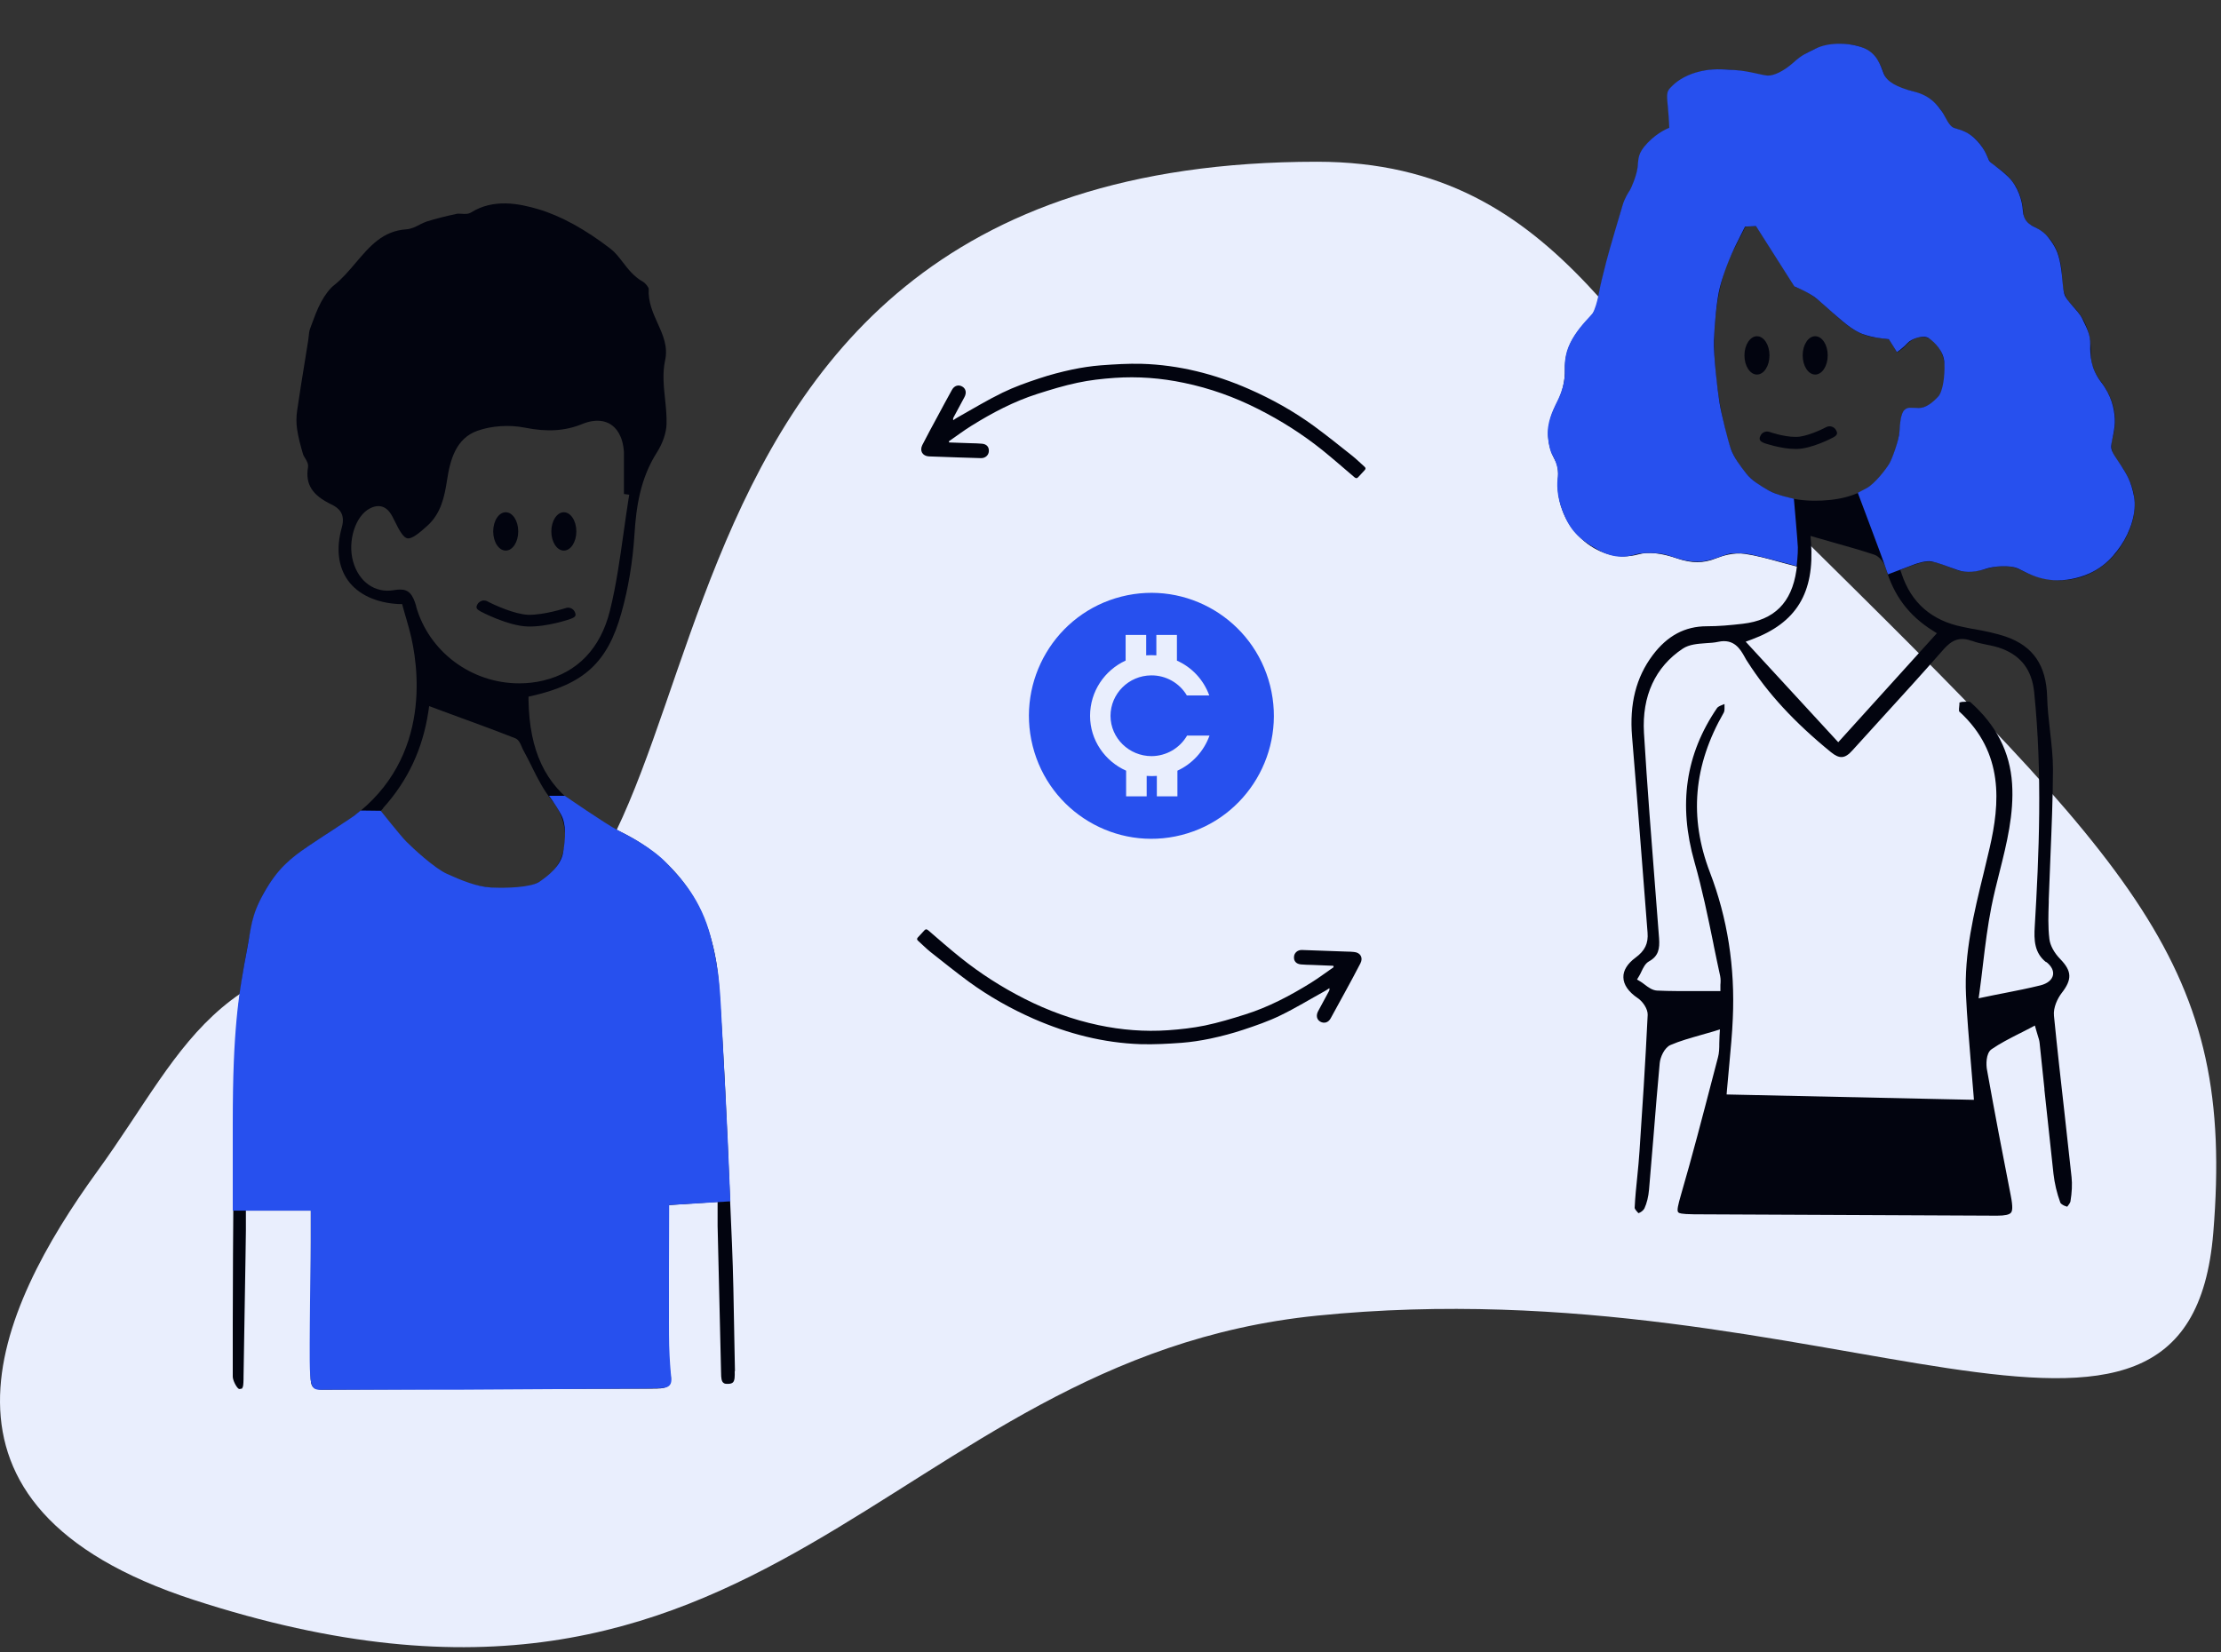
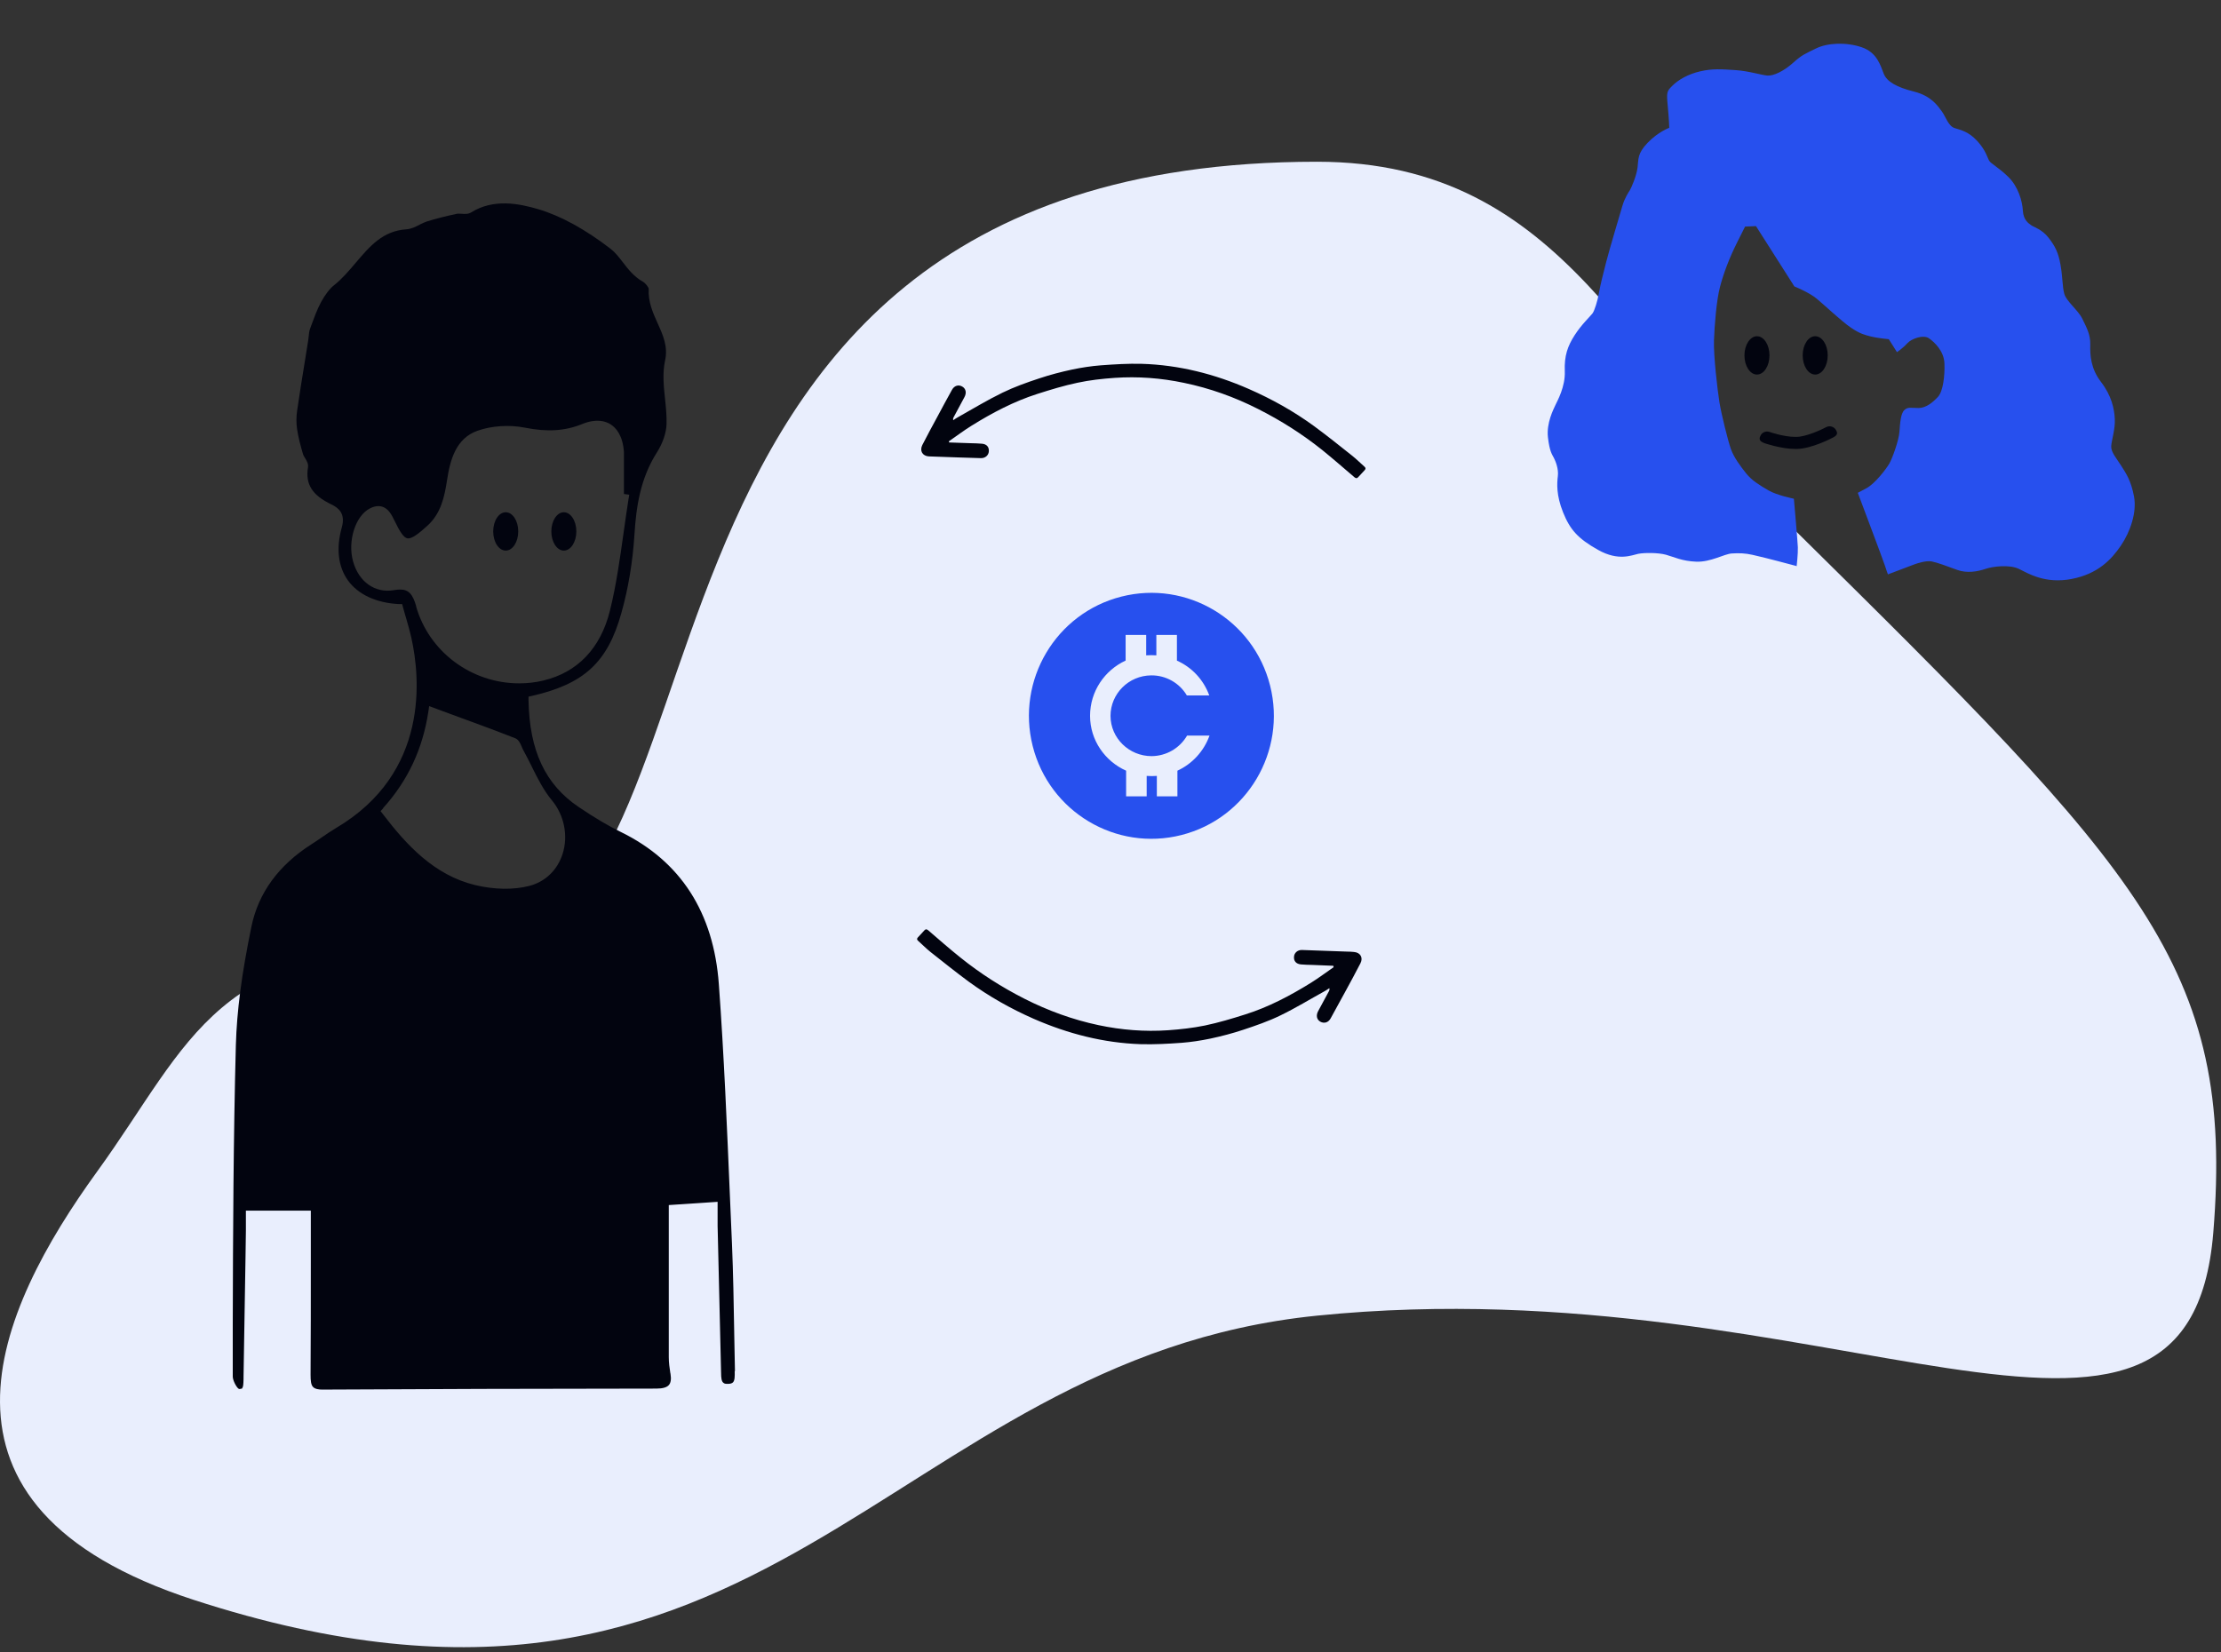
<svg xmlns="http://www.w3.org/2000/svg" width="254" height="189" viewBox="0 0 254 189" fill="none">
  <rect x="0" y="0" width="254" height="189" fill="#333333" stroke="none" />
  <path d="M22.119 183.001C-10.688 172.315 -0.389 149.882 11.119 134.001C21.819 119.237 24.619 107.3 52.619 108.5C87.619 110 63.619 18.501 150.619 18.501C179.119 18.501 186.556 42.172 205.119 60.5C244.619 99.5 255.619 110.5 253.119 141.001C250.284 175.598 209.095 144.593 150.619 150.5C101.119 155.5 88.119 204.5 22.119 183.001Z" fill="#E9EEFD" />
  <g clip-path="url(#clip0_427_5983)">
    <path d="M135.12 95.52C127.624 97.427 120.001 92.872 118.102 85.343C116.203 77.813 120.738 70.156 128.234 68.249C135.73 66.341 143.353 70.896 145.252 78.425C147.151 85.955 142.616 93.612 135.12 95.52ZM134.596 75.564V72.632H132.244V74.967C131.861 74.938 131.479 74.938 131.082 74.967V72.632H128.73V75.564C126.321 76.675 124.663 79.094 124.663 81.884C124.663 84.674 126.363 87.079 128.786 88.161V91.093H131.138V88.759C131.521 88.787 131.904 88.787 132.3 88.759V91.093H134.653V88.161C136.353 87.378 137.685 85.926 138.323 84.147H135.758C134.908 85.599 133.377 86.481 131.705 86.496C129.126 86.496 127.015 84.446 127.001 81.898C127.001 79.351 129.084 77.272 131.663 77.258C133.321 77.244 134.879 78.112 135.73 79.55H138.294C137.643 77.756 136.311 76.333 134.582 75.564H134.596Z" fill="#2750EE" />
-     <path d="M241.954 52.439C241.487 51.884 241.359 50.845 241.558 50.233C242.28 47.827 241.813 45.65 240.084 43.386C239.475 42.589 239.078 41.394 239.106 40.44C239.177 38.163 238.468 36.384 236.867 34.818C236.272 34.234 235.861 33.21 235.847 32.27C235.804 28.883 234.77 26.947 232.404 25.823C231.936 25.595 231.412 25.011 231.398 24.47C231.313 22.065 230.236 20.257 228.082 18.962C227.657 18.706 227.387 18.222 227.232 17.852C226.509 16.158 225.347 15.133 223.689 14.721C223.236 14.607 222.74 14.18 222.584 13.753C221.833 11.789 220.274 10.678 217.525 10.166C216.405 9.952 215.782 9.426 215.399 8.301C214.62 6.053 213.161 5.042 210.652 5.042C208.329 5.042 206.33 5.896 204.701 7.59C203.383 8.942 202.15 8.771 200.776 8.444C198.65 7.946 196.638 7.817 194.994 8.074C193.634 8.287 191.863 9.042 190.956 10.209C190.602 10.664 190.701 11.646 190.814 12.728C190.871 13.24 190.928 13.81 190.928 14.351V14.649L190.672 14.792C189.085 15.66 187.442 16.813 187.342 18.806C187.272 20.158 186.733 21.197 186.209 22.222C185.897 22.834 185.6 23.403 185.429 24.015C185.132 25.111 184.806 26.235 184.523 27.217C183.899 29.352 183.247 31.559 182.851 33.765C182.652 34.889 182.44 35.743 181.618 36.554C179.747 38.419 178.94 40.17 178.968 42.234C178.996 43.529 178.684 44.867 178.132 45.92C176.786 48.468 176.701 50.546 177.863 52.681C178.146 53.193 178.245 53.905 178.174 54.844C177.976 57.549 179.11 60.21 181.207 61.932C183.035 63.455 185.288 63.996 187.385 63.413C188.504 63.1 189.978 63.256 191.764 63.868C193.464 64.452 194.81 64.452 196.256 63.868C196.936 63.598 198.239 63.171 199.543 63.356C200.875 63.555 202.193 63.911 203.468 64.267C204.007 64.409 204.531 64.566 205.069 64.694L205.494 64.808L205.438 65.249C204.899 68.949 202.901 70.942 199.302 71.355C197.814 71.526 196.553 71.639 195.193 71.639C192.699 71.639 190.672 72.721 189 74.956C187.102 77.489 186.336 80.535 186.648 84.264C187.017 88.648 187.357 93.103 187.697 97.416L187.768 98.327C187.98 101.131 188.193 103.906 188.419 106.682C188.519 107.92 188.122 108.76 187.031 109.557C186.11 110.24 185.628 111.023 185.656 111.806C185.67 112.646 186.251 113.471 187.286 114.169C187.867 114.553 188.462 115.421 188.434 116.09C188.164 121.684 187.81 127.107 187.498 131.69C187.442 132.629 187.342 133.569 187.243 134.608C187.13 135.704 187.002 136.942 186.946 138.137V138.166V138.194C186.974 138.322 187.187 138.579 187.286 138.678L187.385 138.778L187.513 138.721C187.683 138.65 187.966 138.436 188.065 138.223C188.334 137.639 188.519 136.899 188.589 136.074C188.759 134.109 188.915 132.131 189.085 130.167C189.34 126.993 189.553 124.36 189.808 121.627C189.865 120.944 190.347 119.833 191.055 119.535C192.146 119.065 193.294 118.752 194.527 118.396C195.009 118.254 195.504 118.111 196.015 117.969L196.695 117.755L196.652 118.467C196.638 118.78 196.624 119.079 196.624 119.349C196.624 119.919 196.61 120.46 196.468 120.972L195.887 123.192C194.725 127.647 193.535 132.245 192.231 136.714C191.891 137.895 191.792 138.394 191.891 138.621L191.962 138.707C192.033 138.764 192.203 138.892 193.719 138.906L206.245 138.963C213.557 138.991 220.869 139.02 228.167 139.063C228.252 139.063 228.337 139.063 228.422 139.063C229.286 139.063 229.796 138.949 229.981 138.721C230.122 138.55 230.236 138.166 229.952 136.743C229.031 132.074 228.11 127.235 227.232 122.338C227.146 121.883 227.076 120.488 227.77 120.018C228.762 119.335 229.81 118.809 230.916 118.239L231.015 118.197C231.398 117.997 231.794 117.798 232.177 117.599L232.715 117.314L232.885 117.912C232.942 118.111 232.999 118.282 233.041 118.439C233.14 118.752 233.225 119.008 233.254 119.293C233.438 121.043 233.622 122.794 233.806 124.545V124.673C234.147 127.818 234.487 131.078 234.841 134.266C234.968 135.376 235.223 136.472 235.634 137.597C235.719 137.739 236.045 137.938 236.286 137.995L236.414 138.038L236.499 137.924C236.499 137.924 236.754 137.611 236.782 137.44C236.952 136.401 236.995 135.462 236.91 134.665C236.641 132.174 236.371 129.683 236.088 127.192C235.705 123.805 235.266 119.947 234.898 116.204C234.798 115.25 235.309 114.211 235.776 113.599C236.995 112.034 236.952 111.08 235.606 109.699C234.926 109.002 234.458 108.148 234.373 107.408C234.203 105.999 234.26 104.59 234.302 103.209V102.882C234.359 101.188 234.43 99.494 234.501 97.814C234.628 94.783 234.77 91.353 234.784 88.022C234.784 86.556 234.614 85.061 234.444 83.596C234.302 82.329 234.147 81.005 234.118 79.71C234.019 76.109 232.517 73.917 229.414 72.835C228.209 72.422 226.906 72.166 225.63 71.938H225.574C225.148 71.853 224.794 71.782 224.454 71.711C220.926 70.999 218.574 68.964 217.482 65.647L217.327 65.192L217.766 65.021C220.501 63.968 220.742 64.01 223.136 64.95L223.675 65.163C224.525 65.491 225.786 65.462 227.061 65.106C228.592 64.665 229.91 64.537 231.341 65.32C232.007 65.676 232.758 65.903 233.481 66.103C237.108 67.056 240.75 65.491 242.762 62.146C244.831 58.73 244.562 55.57 241.954 52.481V52.439ZM210.241 84.919L199.642 73.404L200.337 73.148C205.438 71.255 207.535 67.825 207.11 62.018L207.053 61.306L209.49 62.004C211.148 62.473 212.721 62.914 214.322 63.441C214.932 63.64 215.484 64.366 215.64 64.921C216.561 68.11 218.276 70.401 221.011 72.124L221.507 72.437L210.227 84.905L210.241 84.919ZM234.005 110.027C234.614 110.511 234.883 111.037 234.784 111.55C234.671 112.091 234.147 112.518 233.353 112.717C232.021 113.044 230.689 113.315 229.159 113.613L229.003 113.642C228.365 113.77 227.685 113.898 226.962 114.055L226.282 114.197L226.381 113.5C226.523 112.404 226.665 111.35 226.778 110.311C227.047 108.048 227.317 105.899 227.742 103.736C228.011 102.369 228.365 100.974 228.677 99.736C229.499 96.477 230.335 93.103 230.108 89.645C229.867 86.029 228.323 82.984 225.361 80.336L225.304 80.293C225.191 80.251 224.978 80.251 224.369 80.293L224.086 80.365V80.55C224.029 81.048 224.029 81.219 224.043 81.29V81.375L224.114 81.432C229.215 86.129 228.705 91.922 227.543 96.989C227.317 97.957 227.09 98.925 226.849 99.907C225.744 104.419 224.61 109.073 224.837 113.841C224.95 116.318 225.177 118.88 225.375 121.342C225.489 122.623 225.588 123.904 225.701 125.256L225.744 125.811L197.46 125.199L197.502 124.673C197.588 123.691 197.673 122.765 197.758 121.855C197.928 120.004 198.098 118.239 198.168 116.517C198.438 110.639 197.559 105.017 195.547 99.779C193.152 93.516 193.662 87.552 197.134 81.517C197.205 81.389 197.233 81.19 197.219 80.834V80.535L196.936 80.649C196.61 80.777 196.454 80.877 196.369 80.991C192.755 86.286 191.919 92.05 193.79 98.626C194.668 101.7 195.32 104.86 195.944 107.92L196 108.219C196.241 109.358 196.468 110.511 196.723 111.649C196.794 112.005 196.78 112.361 196.751 112.646C196.751 112.731 196.751 112.802 196.751 112.873V113.372H196.256C195.618 113.372 194.994 113.372 194.371 113.372H194.059C192.486 113.372 191.013 113.386 189.511 113.315C188.972 113.286 188.504 112.945 188.079 112.617C187.909 112.489 187.782 112.389 187.64 112.304L187.215 112.048L187.47 111.621C187.555 111.478 187.626 111.336 187.697 111.18C187.923 110.71 188.15 110.212 188.589 109.97C189.666 109.372 189.822 108.546 189.737 107.337L189.34 102.198C188.873 96.178 188.377 89.958 188.008 83.823C187.768 79.624 189.298 76.294 192.444 74.201C193.195 73.703 194.158 73.646 195.079 73.575C195.561 73.547 196.057 73.518 196.496 73.419C198.31 73.02 199.033 74.258 199.543 75.184C199.656 75.397 199.741 75.539 199.841 75.682C202.164 79.326 205.197 82.613 209.377 86.029C210.369 86.841 210.992 86.798 211.843 85.844C213.019 84.549 214.195 83.254 215.371 81.959C217.567 79.553 219.835 77.062 222.017 74.572C222.81 73.661 223.703 72.65 225.474 73.305H225.517C226.027 73.504 226.565 73.618 227.132 73.732C227.77 73.86 228.422 73.988 229.045 74.244C231.199 75.098 232.375 76.707 232.63 79.141C233.594 88.478 233.183 97.886 232.701 105.97C232.602 107.522 232.645 109.016 234.019 110.084L234.005 110.027ZM198.693 27.716L198.735 27.644C198.99 27.16 199.245 26.691 199.472 26.207L199.6 25.936L200.847 25.88L205.013 32.37C205.055 32.441 205.112 32.541 205.154 32.626L205.239 32.797L205.324 32.825C206.982 33.366 208.258 34.548 209.505 35.686C211.021 37.067 212.438 38.376 214.521 38.604C214.875 38.647 215.229 38.704 215.513 38.746L216.037 38.832L216.972 40.312L217.157 40.184C217.426 39.999 217.709 39.785 217.922 39.544C218.559 38.832 219.268 38.49 219.962 38.547C220.642 38.59 221.252 39.017 221.733 39.757C222.754 41.323 222.81 44.297 221.351 45.792C220.756 46.404 219.679 46.802 218.871 46.731C217.851 46.646 217.482 46.987 217.397 48.069C216.944 53.691 214.28 56.68 209.264 57.193C208.697 57.25 208.13 57.278 207.577 57.278C202.306 57.278 198.622 54.56 197.46 49.834C195.675 42.532 195.575 36.626 197.148 31.231C197.517 29.993 198.112 28.84 198.707 27.73L198.693 27.716Z" fill="#02040F" />
    <path d="M201.286 49.934C201.173 50.261 201.229 50.489 201.81 50.702C201.824 50.702 203.681 51.357 205.339 51.357C205.41 51.357 205.466 51.357 205.537 51.357C207.223 51.3 209.391 50.176 209.632 50.048C210.157 49.777 210.157 49.549 209.986 49.222C209.774 48.809 209.25 48.639 208.839 48.866C208.286 49.165 206.586 49.948 205.48 49.976C205.424 49.976 205.367 49.976 205.31 49.976C203.992 49.976 202.377 49.421 202.363 49.407C202.278 49.379 202.179 49.364 202.094 49.364C201.739 49.364 201.414 49.578 201.3 49.934H201.286Z" fill="#02040F" />
    <path d="M207.592 38.462C206.798 38.462 206.16 39.444 206.16 40.654C206.16 41.864 206.798 42.846 207.592 42.846C208.385 42.846 209.023 41.864 209.023 40.654C209.023 39.444 208.385 38.462 207.592 38.462Z" fill="#02040F" />
    <path d="M200.932 38.462C200.152 38.462 199.5 39.444 199.5 40.654C199.5 41.864 200.138 42.846 200.932 42.846C201.725 42.846 202.363 41.864 202.363 40.654C202.363 39.444 201.725 38.462 200.932 38.462Z" fill="#02040F" />
    <path d="M205.466 64.807C205.466 64.807 205.636 63.327 205.608 62.601C205.58 61.875 205.154 57.05 205.154 57.05C205.154 57.05 203.227 56.666 202.25 56.097C201.272 55.527 200.351 54.972 199.713 54.175C199.075 53.378 198.282 52.325 197.942 51.343C197.602 50.361 196.865 47.414 196.638 46.005C196.411 44.596 195.958 40.668 196.015 38.96C196.071 37.252 196.298 34.391 196.695 32.854C197.092 31.316 197.772 29.495 198.679 27.701L199.571 25.922L200.818 25.865L205.211 32.768C205.211 32.768 206.869 33.423 207.776 34.177C208.683 34.932 210.624 36.768 211.673 37.479C212.721 38.191 213.246 38.305 213.954 38.49C214.663 38.675 216.009 38.803 216.009 38.803L216.944 40.283C216.944 40.283 217.638 39.814 218.12 39.273C218.602 38.732 219.962 38.262 220.586 38.689C221.209 39.116 222.315 40.141 222.371 41.564C222.428 42.988 222.215 44.767 221.634 45.393C221.053 46.019 220.274 46.674 219.41 46.674C218.545 46.674 218.191 46.518 217.78 46.916C217.369 47.315 217.298 48.396 217.227 49.393C217.157 50.389 216.406 52.453 216.066 53.036C215.725 53.62 214.436 55.342 213.416 55.869C212.395 56.395 212.466 56.381 212.466 56.381C212.466 56.381 215.371 64.096 215.541 64.636C215.711 65.177 215.91 65.704 215.91 65.704C215.91 65.704 218.715 64.636 218.956 64.551C219.197 64.466 220.26 64.096 220.912 64.224C221.564 64.352 222.711 64.779 223.831 65.192C224.95 65.604 226.197 65.377 227.062 65.078C227.926 64.779 229.839 64.565 230.888 65.078C231.936 65.59 233.877 66.814 236.91 66.231C239.942 65.647 241.473 63.996 242.55 62.416C243.626 60.836 244.392 58.602 244.052 56.794C243.712 54.986 243.173 54.203 242.606 53.307C242.039 52.41 241.402 51.713 241.444 51.029C241.487 50.346 241.912 49.122 241.855 47.927C241.799 46.731 241.473 45.251 240.282 43.699C239.092 42.148 239.021 40.625 239.05 39.429C239.078 38.234 238.61 37.451 238.143 36.469C237.675 35.487 236.301 34.462 236.074 33.594C235.847 32.725 235.904 31.772 235.649 30.306C235.394 28.84 234.997 28.114 234.26 27.174C233.523 26.235 232.602 25.979 232.319 25.78C232.035 25.58 231.398 25.196 231.341 24.1C231.284 23.004 230.802 21.339 229.683 20.243C228.564 19.147 227.671 18.72 227.473 18.364C227.274 18.008 227.104 17.197 226.126 16.13C225.149 15.062 224.256 14.877 223.533 14.649C222.811 14.421 222.527 13.354 222.074 12.742C221.62 12.13 220.883 10.977 218.9 10.479C216.916 9.981 215.796 9.354 215.428 8.429C215.059 7.504 214.677 5.995 212.891 5.398C211.106 4.8 208.995 4.899 207.691 5.54C206.387 6.18 206.09 6.266 205.041 7.205C203.993 8.145 202.816 8.7 202.122 8.643C201.428 8.586 199.982 8.116 198.438 8.017C196.893 7.917 195.859 7.832 194.442 8.159C193.025 8.486 191.905 9.155 191.268 9.796C190.63 10.436 190.573 10.493 190.729 12.13C190.885 13.767 190.899 14.621 190.899 14.621C190.899 14.621 189.638 15.076 188.434 16.329C187.229 17.581 187.399 18.193 187.272 19.19C187.144 20.186 186.521 21.567 186.393 21.766C186.266 21.965 185.812 22.62 185.543 23.545C185.274 24.47 184.098 28.384 183.701 29.922C183.304 31.459 183.007 32.654 182.851 33.551C182.695 34.448 182.355 35.529 182.128 35.843C181.901 36.156 180.895 37.081 180.087 38.333C179.28 39.586 178.883 40.696 178.954 42.475C179.025 44.255 178.089 45.877 177.877 46.347C177.664 46.816 176.842 48.382 177.027 50.019C177.211 51.656 177.508 51.997 177.707 52.382C177.905 52.766 178.26 53.648 178.16 54.46C178.061 55.271 177.962 56.623 178.755 58.602C179.549 60.58 180.442 61.605 182.78 62.914C185.118 64.224 186.634 63.498 187.343 63.355C188.051 63.213 189.624 63.213 190.517 63.455C191.409 63.697 192.359 64.195 194.003 64.252C195.646 64.309 197.191 63.37 198.041 63.313C198.891 63.256 199.6 63.284 200.422 63.469C201.244 63.654 202.391 63.939 203.298 64.181C204.205 64.423 205.452 64.75 205.452 64.75L205.466 64.807Z" fill="#2750EE" />
    <path d="M84.051 156.851C84.023 155.342 83.994 153.891 83.966 152.439V152.382C83.909 149.08 83.853 145.65 83.711 142.29L83.484 137.024C83.144 129.011 82.804 120.713 82.209 112.586C81.614 104.387 77.845 98.523 71.014 95.178C69.555 94.467 68.067 93.584 66.183 92.317C62.371 89.755 60.543 85.884 60.444 80.105V79.692L60.826 79.607C66.806 78.241 69.484 75.764 71.057 70.142C71.865 67.281 72.361 64.249 72.559 61.132C72.757 58.044 73.197 54.77 75.152 51.71C75.79 50.699 76.201 49.504 76.229 48.507C76.257 47.582 76.158 46.6 76.059 45.661C75.903 44.195 75.747 42.686 76.059 41.248C76.413 39.654 75.832 38.359 75.209 36.978C74.67 35.783 74.104 34.53 74.189 33.036C74.16 32.837 73.82 32.395 73.523 32.224C72.502 31.655 71.808 30.759 71.199 29.961C70.76 29.392 70.334 28.851 69.838 28.467C66.933 26.232 64.142 24.695 61.549 23.927C59.324 23.272 56.448 22.703 53.883 24.297C53.543 24.51 53.132 24.482 52.778 24.453C52.579 24.453 52.409 24.425 52.267 24.453C50.921 24.738 49.816 25.023 48.81 25.336C48.541 25.421 48.3 25.549 48.059 25.663L47.988 25.706C47.535 25.933 47.039 26.19 46.486 26.232C43.779 26.403 42.292 28.168 40.705 30.033C39.939 30.929 39.16 31.869 38.225 32.609C37.7 33.022 37.19 33.691 36.709 34.573C36.241 35.441 35.901 36.409 35.547 37.363L35.447 37.647C35.362 37.889 35.334 38.16 35.306 38.459C35.291 38.615 35.277 38.772 35.249 38.928L34.866 41.32C34.569 43.156 34.257 45.049 33.988 46.928C33.874 47.668 33.874 48.408 33.974 49.077C34.115 50.073 34.399 51.069 34.654 51.952C34.682 52.066 34.767 52.208 34.881 52.393C35.079 52.706 35.291 53.062 35.221 53.475C34.909 55.396 35.717 56.663 37.899 57.702C38.692 58.086 39.543 58.727 39.089 60.335C38.423 62.712 38.664 64.805 39.783 66.384C40.945 68.007 43.028 68.975 45.636 69.103H45.99L46.089 69.473C46.174 69.786 46.273 70.099 46.358 70.427L46.401 70.555C46.628 71.352 46.869 72.177 47.053 73.003C48.031 77.415 49.164 88.389 38.423 94.723C37.885 95.05 37.346 95.406 36.836 95.762C36.439 96.032 36.057 96.303 35.646 96.559C31.862 98.964 29.538 102.153 28.745 106.038C27.625 111.49 27.087 115.646 26.974 119.531C26.69 130.178 26.648 141.024 26.619 151.514L26.619 157.463C26.619 157.904 27.03 158.687 27.285 158.858L27.342 158.887H27.399C27.526 158.887 27.611 158.858 27.625 158.844H27.682L27.71 158.773C27.81 158.645 27.838 158.403 27.852 157.748V157.52C27.937 152.923 28.008 148.325 28.079 143.728L28.121 140.768C28.121 140.355 28.121 139.928 28.121 139.558V138.49H35.547V144.397C35.547 148.824 35.547 152.994 35.518 157.25C35.518 157.933 35.561 158.431 35.816 158.673C36.042 158.901 36.482 158.958 36.836 158.958C36.864 158.958 36.893 158.958 36.907 158.958C49.122 158.887 60.925 158.858 75.081 158.844C75.79 158.844 76.272 158.701 76.498 158.431C76.711 158.189 76.782 157.762 76.683 157.164L76.654 157.022C76.569 156.481 76.484 155.869 76.484 155.257C76.484 151.4 76.484 147.557 76.484 143.671V137.85L82.067 137.48V138.746C82.067 139.245 82.067 139.729 82.067 140.212L82.464 156.965C82.464 157.705 82.535 158.004 82.705 158.161C82.861 158.317 83.059 158.303 83.243 158.303C83.513 158.303 83.711 158.246 83.824 158.132C84.037 157.919 84.037 157.435 84.023 156.837L84.051 156.851ZM47.605 69.373C47.209 67.978 46.741 67.438 45.763 67.438C45.551 67.438 45.31 67.466 45.041 67.509C42.901 67.879 41.03 66.569 40.379 64.221C39.727 61.887 40.648 58.997 42.306 58.158C42.83 57.887 43.312 57.83 43.751 57.972C44.417 58.2 44.785 58.869 45.083 59.495C45.749 60.89 46.188 61.502 46.571 61.574C47.067 61.702 47.96 60.976 48.881 60.136C50.439 58.727 50.836 56.805 51.12 54.955C51.488 52.521 52.168 50.144 54.605 49.276C56.207 48.707 58.233 48.564 60.019 48.92C62.597 49.433 64.624 49.304 66.579 48.507C68.18 47.853 69.229 48.166 69.824 48.536C70.448 48.934 71.227 49.803 71.355 51.71C71.355 51.852 71.355 51.98 71.355 52.108V56.507L71.964 56.592L71.879 57.09C71.68 58.343 71.51 59.581 71.312 60.962C70.901 63.894 70.476 66.939 69.753 69.857C68.691 74.156 66.041 76.931 62.102 77.856C61.209 78.07 60.302 78.17 59.381 78.17C53.897 78.17 49.037 74.54 47.577 69.331L47.605 69.373ZM43.808 92.445C46.642 89.3 48.342 85.685 48.994 81.372L49.079 80.774L51.771 81.771C54.124 82.625 56.547 83.521 58.913 84.446C59.338 84.617 59.523 85.073 59.693 85.486L59.721 85.542C59.763 85.656 59.82 85.77 59.877 85.87C60.203 86.453 60.5 87.065 60.798 87.649L60.826 87.72C61.52 89.101 62.172 90.41 63.093 91.52C64.525 93.228 65.006 95.591 64.34 97.683C63.745 99.534 62.357 100.872 60.529 101.341C58.729 101.811 56.504 101.768 54.322 101.242C49.646 100.103 46.486 96.659 43.779 93.115L43.524 92.787L43.808 92.474V92.445Z" fill="#02040F" />
-     <path d="M54.931 69.929C55.059 70 58.091 71.594 60.33 71.665C62.555 71.736 65.148 70.84 65.247 70.797C65.843 70.584 65.885 70.413 65.772 70.085C65.616 69.644 65.134 69.402 64.695 69.559C64.681 69.559 62.243 70.37 60.401 70.327C58.857 70.27 56.519 69.203 55.739 68.79C55.612 68.719 55.47 68.69 55.342 68.69C55.045 68.69 54.747 68.861 54.591 69.146C54.421 69.473 54.435 69.658 54.946 69.929H54.931Z" fill="#02040F" />
    <path d="M64.482 62.983C65.272 62.983 65.913 62.001 65.913 60.791C65.913 59.58 65.272 58.599 64.482 58.599C63.691 58.599 63.051 59.58 63.051 60.791C63.051 62.001 63.691 62.983 64.482 62.983Z" fill="#02040F" />
    <path d="M57.836 58.599C57.043 58.599 56.405 59.581 56.405 60.791C56.405 62 57.043 62.983 57.836 62.983C58.63 62.983 59.267 62 59.267 60.791C59.267 59.581 58.63 58.599 57.836 58.599Z" fill="#02040F" />
-     <path d="M43.539 92.744C43.539 92.744 45.778 95.577 46.486 96.288C47.194 97 49.618 99.277 51.148 99.975C52.678 100.672 54.52 101.441 56.193 101.526C57.865 101.611 60.727 101.526 61.705 100.857C62.682 100.188 64.156 99.064 64.411 97.47C64.666 95.876 64.794 94.338 64.142 93.143C63.49 91.947 62.782 91.036 62.782 91.036H64.595C64.595 91.036 69.272 94.267 70.589 94.936C71.907 95.605 74.515 96.943 76.229 98.722C77.944 100.501 80.168 102.907 81.274 107.148C82.379 111.39 82.337 113.368 82.62 118.521C82.903 123.673 83.13 128.285 83.243 130.747C83.357 133.209 83.527 137.422 83.527 137.422L76.527 137.849C76.527 137.849 76.47 152.197 76.527 153.89C76.583 155.584 76.683 156.865 76.768 157.605C76.853 158.345 76.541 158.673 75.946 158.758C75.351 158.843 72.644 158.858 71.1 158.858C69.555 158.858 52.225 158.972 52.225 158.972H37.105C36.354 158.972 35.844 159.1 35.603 158.26C35.362 157.42 35.419 154.559 35.433 151.485C35.447 148.411 35.547 143.97 35.547 142.062V138.49H26.619V128.626C26.619 122.776 26.789 119.503 27.059 116.556C27.328 113.61 27.838 110.778 28.277 108.486C28.717 106.195 28.688 104.771 30.204 102.095C31.721 99.419 33.194 98.181 35.306 96.758C37.417 95.335 40.053 93.669 40.52 93.299C40.988 92.929 41.243 92.716 41.243 92.716L43.51 92.744H43.539Z" fill="#2750EE" />
    <path d="M152.521 110.479C151.699 110.45 150.878 110.422 150.056 110.379C149.631 110.365 149.206 110.365 148.78 110.322C148.228 110.265 147.944 109.938 147.987 109.44C148.015 108.998 148.398 108.657 148.894 108.671C150.608 108.728 152.337 108.785 154.052 108.856C154.321 108.856 154.576 108.87 154.845 108.899C155.568 108.956 155.922 109.539 155.582 110.194C155.015 111.304 154.42 112.386 153.825 113.482C153.287 114.478 152.734 115.489 152.181 116.485C151.912 116.983 151.43 117.111 150.991 116.869C150.58 116.627 150.481 116.158 150.75 115.66C151.161 114.891 151.586 114.122 151.997 113.354C152.04 113.268 152.068 113.183 152.025 113.041C151.855 113.155 151.699 113.268 151.515 113.368C149.815 114.307 148.143 115.332 146.4 116.172C145.054 116.827 143.608 117.325 142.191 117.795C140.958 118.207 139.697 118.535 138.436 118.805C137.345 119.033 136.24 119.204 135.135 119.289C133.576 119.403 132.017 119.488 130.458 119.446C126.193 119.303 122.126 118.25 118.215 116.542C115.594 115.389 113.1 113.98 110.776 112.286C109.288 111.19 107.843 110.023 106.397 108.885C105.916 108.5 105.476 108.045 105.009 107.632C104.839 107.49 104.839 107.362 104.995 107.205C105.25 106.949 105.476 106.678 105.717 106.422C105.873 106.251 106.001 106.294 106.157 106.422C107.375 107.475 108.58 108.529 109.841 109.539C112.108 111.361 114.559 112.927 117.167 114.251C119.859 115.617 122.679 116.642 125.626 117.268C128.248 117.823 130.898 118.037 133.576 117.852C134.993 117.752 136.41 117.595 137.799 117.311C139.357 116.983 140.888 116.528 142.404 116.044C145.082 115.204 147.548 113.895 149.914 112.429C150.807 111.874 151.657 111.233 152.521 110.635C152.507 110.593 152.493 110.55 152.479 110.507L152.521 110.479Z" fill="#02040F" />
    <path d="M108.551 50.614C109.373 50.642 110.195 50.671 111.017 50.699C111.442 50.714 111.867 50.714 112.292 50.756C112.845 50.799 113.128 51.141 113.086 51.639C113.057 52.08 112.675 52.422 112.179 52.407C110.464 52.365 108.735 52.294 107.021 52.236C106.752 52.236 106.497 52.222 106.227 52.208C105.505 52.165 105.15 51.582 105.476 50.913C106.043 49.803 106.638 48.707 107.233 47.611C107.772 46.6 108.31 45.604 108.863 44.608C109.132 44.109 109.614 43.967 110.053 44.223C110.464 44.465 110.563 44.935 110.294 45.433C109.883 46.202 109.458 46.97 109.047 47.753C109.005 47.838 108.976 47.924 109.019 48.066C109.189 47.952 109.345 47.838 109.529 47.739C111.229 46.785 112.887 45.775 114.644 44.921C115.991 44.266 117.422 43.754 118.853 43.284C120.086 42.871 121.347 42.544 122.608 42.273C123.699 42.045 124.804 41.875 125.91 41.789C127.468 41.675 129.027 41.576 130.572 41.618C134.837 41.747 138.918 42.786 142.815 44.494C145.45 45.647 147.944 47.041 150.268 48.735C151.756 49.831 153.201 50.984 154.647 52.137C155.129 52.521 155.568 52.962 156.035 53.375C156.206 53.517 156.206 53.646 156.05 53.802C155.809 54.058 155.568 54.329 155.327 54.585C155.171 54.756 155.044 54.713 154.888 54.585C153.669 53.546 152.45 52.478 151.203 51.468C148.922 49.646 146.471 48.095 143.877 46.785C141.185 45.419 138.365 44.408 135.404 43.796C132.782 43.241 130.132 43.042 127.454 43.227C126.037 43.327 124.62 43.483 123.232 43.782C121.673 44.109 120.142 44.579 118.626 45.063C115.962 45.917 113.497 47.212 111.116 48.692C110.223 49.248 109.373 49.888 108.509 50.486C108.523 50.529 108.537 50.571 108.551 50.614Z" fill="#02040F" />
  </g>
  <defs>
    <clipPath id="clip0_427_5983">
      <rect width="219" height="159" fill="white" transform="translate(26.619)" />
    </clipPath>
  </defs>
</svg>